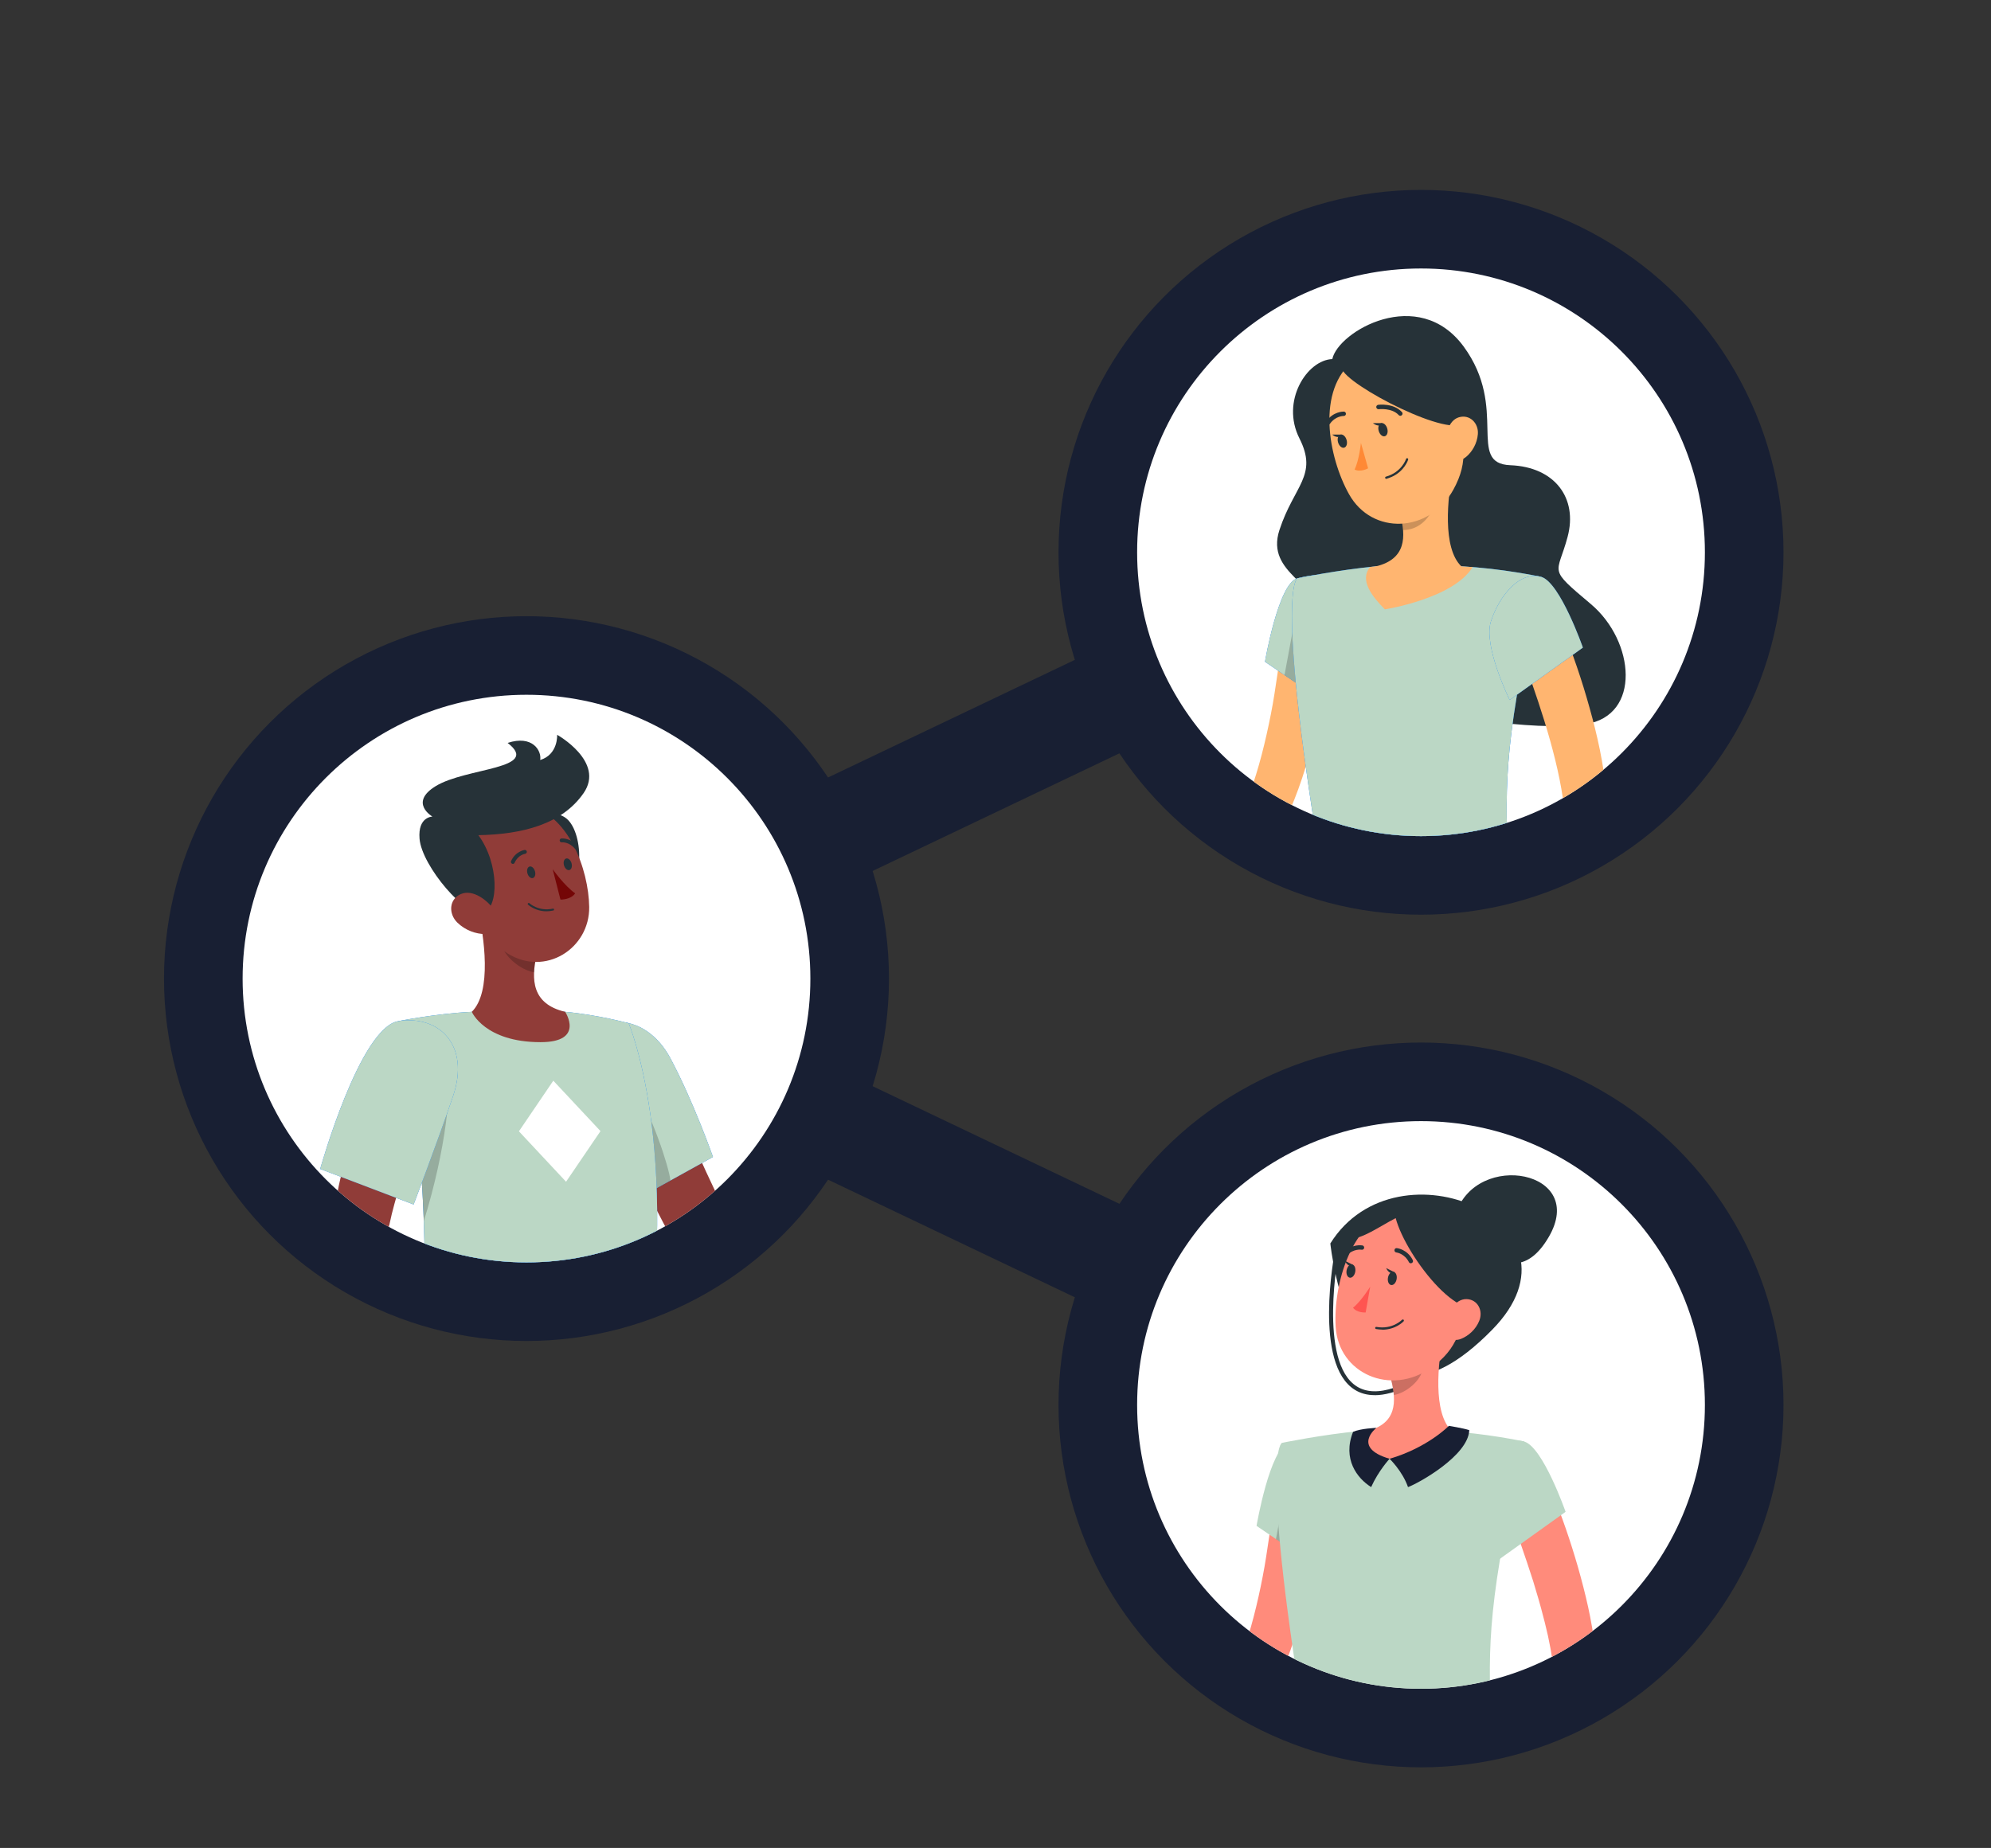
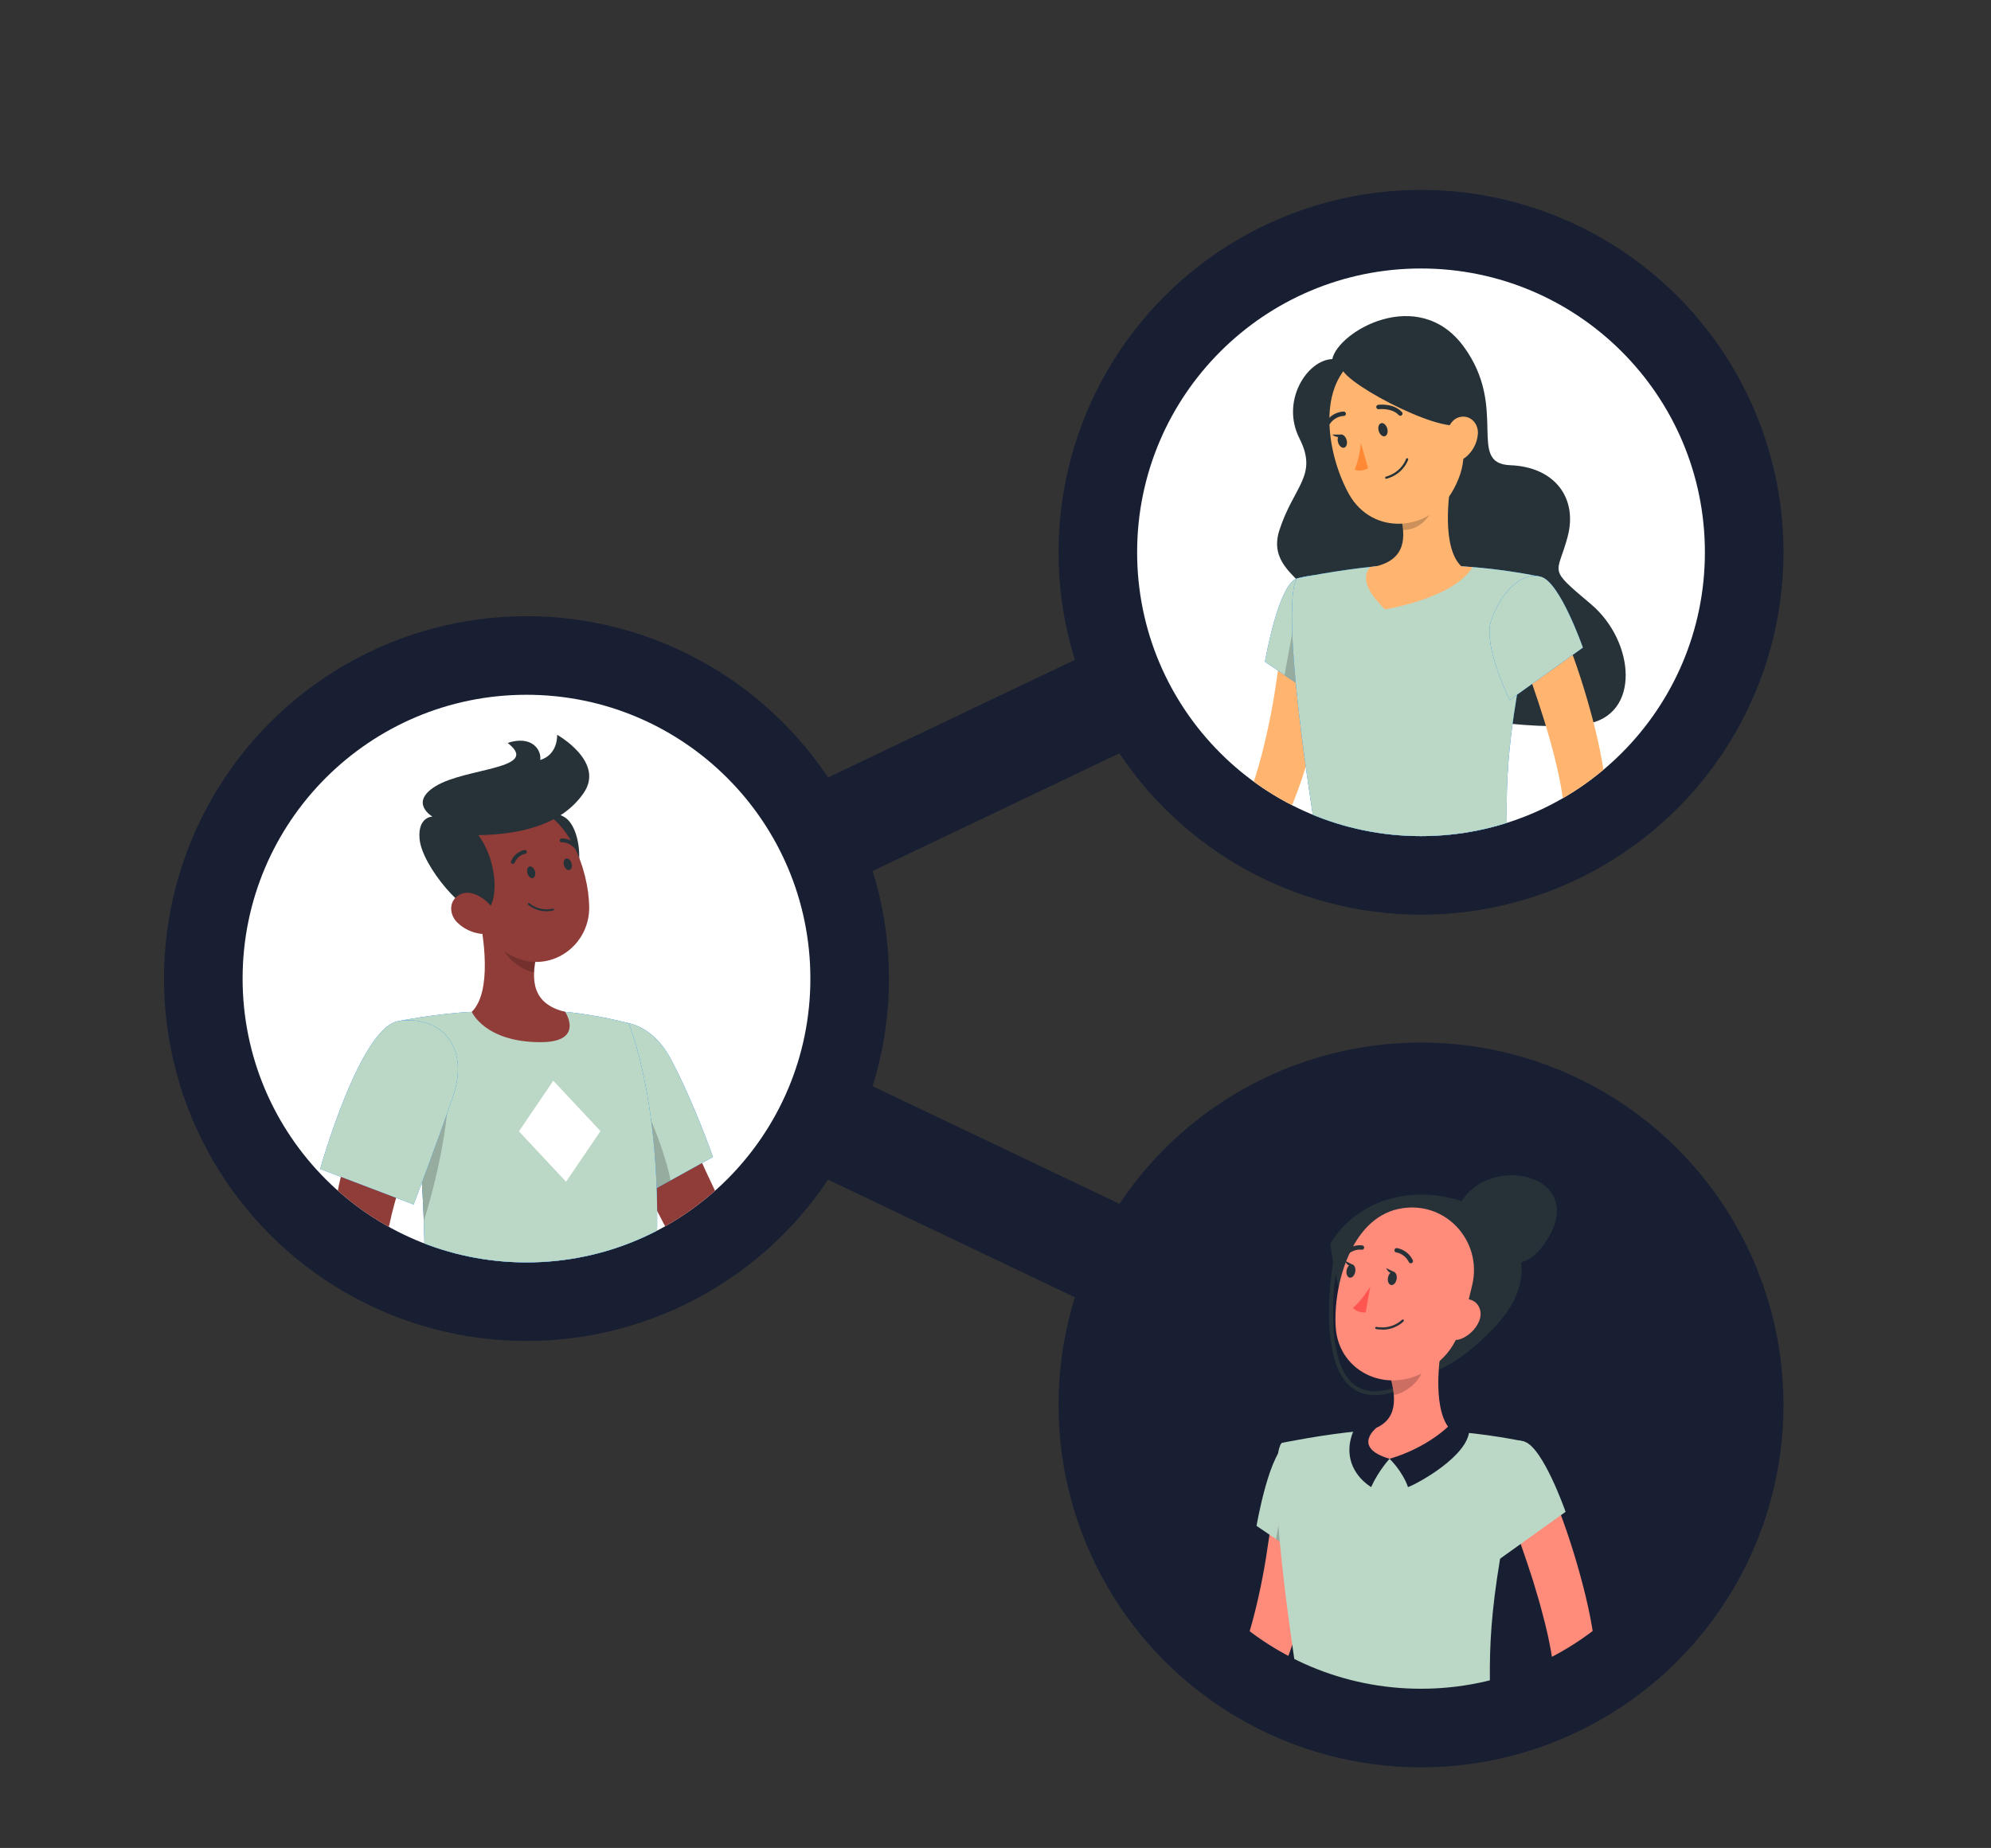
<svg xmlns="http://www.w3.org/2000/svg" id="Camada_2" data-name="Camada 2" viewBox="0 0 384.48 356.94">
  <rect x="0" y="0" width="384.48" height="356.94" fill="#333333" stroke="none" />
  <defs>
    <style>      .cls-1 {        fill: #903c38;      }      .cls-2 {        fill: #fff;      }      .cls-3 {        clip-path: url(#clippath-2);      }      .cls-4 {        opacity: .2;      }      .cls-5 {        fill: #ff8935;      }      .cls-6 {        clip-path: url(#clippath-1);      }      .cls-7 {        fill: #007cff;      }      .cls-8 {        fill: #bbd7c5;      }      .cls-9 {        fill: #740606;      }      .cls-10 {        fill: #ffb570;      }      .cls-11 {        clip-path: url(#clippath);      }      .cls-12 {        fill: #ff8b7b;      }      .cls-13 {        fill: none;      }      .cls-14 {        fill: #181f33;      }      .cls-15 {        fill: #ff5551;      }      .cls-16 {        fill: #263238;      }    </style>
    <clipPath id="clippath">
      <circle class="cls-13" cx="274.41" cy="106.68" r="54.82" />
    </clipPath>
    <clipPath id="clippath-1">
      <circle class="cls-13" cx="101.67" cy="189.02" r="54.82" />
    </clipPath>
    <clipPath id="clippath-2">
      <circle class="cls-13" cx="274.41" cy="271.37" r="54.82" />
    </clipPath>
  </defs>
  <g id="Camada_1-2" data-name="Camada 1">
    <rect class="cls-13" width="384.48" height="356.94" />
    <g>
      <path class="cls-14" d="M274.4,281.37c-1.44,0-2.91-.31-4.3-.98L97.36,198.05c-3.48-1.66-5.7-5.17-5.7-9.03s2.22-7.37,5.7-9.03l172.74-82.35c4.99-2.38,10.95-.26,13.33,4.72,2.38,4.99,.26,10.95-4.72,13.33L124.91,189.02l153.81,73.32c4.99,2.38,7.1,8.34,4.72,13.33-1.71,3.6-5.3,5.7-9.03,5.7Z" />
      <g>
        <g>
          <circle class="cls-14" cx="274.41" cy="106.68" r="70" />
          <circle class="cls-2" cx="274.41" cy="106.68" r="54.82" />
        </g>
        <g class="cls-11">
          <g>
            <path class="cls-16" d="M275.88,137.42s19.67,4.11,30.37,2.44c10.7-1.67,9.47-16,.97-23.17-8.5-7.17-6.5-5.5-4.5-13s-2.5-13.5-11.05-13.83c-8.55-.33-.28-11-9.02-22.92-8.74-11.92-24.26-2.92-25.37,2.42-4.88,.17-9.99,8.11-6.35,15.31,3.64,7.19-1.03,9.07-3.86,17.71s8.57,10.31,6.03,16.14-2.7,25.12,22.8,18.89Z" />
            <path class="cls-10" d="M256.79,122.6c-.17,3.03-.53,5.81-.93,8.69-.41,2.86-.94,5.69-1.56,8.52-.63,2.82-1.3,5.65-2.19,8.43-.85,2.79-1.85,5.57-3.03,8.29l-.92,2.04c-.13,.31-.38,.76-.57,1.14-.21,.4-.43,.74-.65,1.11-.88,1.42-1.86,2.63-2.84,3.79-1.97,2.31-4.08,4.33-6.23,6.26-4.36,3.81-8.84,7.24-13.67,10.35l-2.78-3.59c1.96-1.89,3.95-3.85,5.87-5.8,1.94-1.94,3.83-3.93,5.63-5.95,1.81-2,3.54-4.06,5.04-6.12,.75-1.03,1.42-2.08,1.95-3.07,.12-.24,.26-.49,.36-.72,.1-.25,.19-.41,.31-.75l.7-1.83c1.81-4.91,3.09-10.14,4.13-15.41,.53-2.64,.91-5.32,1.31-7.99,.39-2.65,.69-5.42,.92-7.96l9.14,.57Z" />
            <g>
              <path class="cls-7" d="M250.55,111.69c-3.69,.94-6.27,16.13-6.27,16.13l10.17,6.92s9.75-15.32,6.91-19.38c-2.96-4.23-5.42-5.04-10.81-3.66Z" />
              <path class="cls-8" d="M250.55,111.69c-3.69,.94-6.27,16.13-6.27,16.13l10.17,6.92s9.75-15.32,6.91-19.38c-2.96-4.23-5.42-5.04-10.81-3.66Z" />
            </g>
            <polygon class="cls-4" points="250.89 115.08 248.05 130.39 253.77 134.27 250.89 115.08" />
            <path class="cls-10" d="M223.1,176.35l-10.15,.73,6.06,6.8s5.61-1.28,6.59-4.87l-2.5-2.65Z" />
            <polygon class="cls-10" points="207.35 180.67 211.51 187.07 219.02 183.87 212.96 177.07 207.35 180.67" />
            <g>
              <path class="cls-7" d="M250.55,111.69s-4.27,1.5,4.28,54.05h36.37c-.61-14.8-.63-23.93,6.45-54.31,0,0-7.62-1.66-15.45-2.03-6.12-.3-11.14-.49-16.52,0-7.09,.65-15.14,2.29-15.14,2.29Z" />
              <path class="cls-8" d="M250.55,111.69s-4.27,1.5,4.28,54.05h36.37c-.61-14.8-.63-23.93,6.45-54.31,0,0-7.62-1.66-15.45-2.03-6.12-.3-11.14-.49-16.52,0-7.09,.65-15.14,2.29-15.14,2.29Z" />
            </g>
            <path class="cls-10" d="M280.57,90.8c-1.04,5.31-2.08,15.05,1.64,18.6,0,0-1.45,5.39-11.33,5.39-10.86,0-5.19-5.39-5.19-5.39,5.93-1.42,5.77-5.81,4.74-9.94l10.14-8.66Z" />
            <path class="cls-10" d="M282.2,109.4c-6.12-.3-11.13-.5-16.51,0-.36,.03-.72,.07-1.08,.1-2.23,2.59,.51,5.87,2.82,8.2,0,0,13.18-2.05,16.95-8.16-.72-.06-1.45-.1-2.18-.14Z" />
            <path class="cls-4" d="M276.44,94.33l-6,5.12c.25,.98,.44,1.97,.51,2.93,2.73,0,5.11-1.91,6.07-5.06,.35-1.14-.39-2.45-.58-3Z" />
            <path class="cls-10" d="M280.87,76.66c1.88,8.69,2.86,12.32-.21,17.92-4.63,8.42-15.71,8.83-20.15,.88-4-7.16-6.4-20.16,1-25.91,7.29-5.67,17.48-1.58,19.36,7.11Z" />
            <path class="cls-16" d="M267.89,82.77c.2,.7-.01,1.36-.47,1.49-.45,.13-.98-.33-1.18-1.03-.2-.7,.01-1.36,.47-1.49,.45-.13,.98,.33,1.18,1.03Z" />
            <path class="cls-16" d="M260.04,84.98c.2,.7-.01,1.36-.47,1.49-.45,.13-.98-.33-1.18-1.03-.2-.7,.01-1.36,.47-1.49,.45-.13,.98,.33,1.18,1.03Z" />
            <path class="cls-16" d="M259.07,83.94h-1.81s1.22,1.05,1.81,0Z" />
            <path class="cls-5" d="M262.81,85.55s-.34,3.33-1.23,5.14c1.16,.6,2.61-.23,2.61-.23l-1.38-4.9Z" />
            <path class="cls-16" d="M268.75,92.11c-.31,.14-.64,.26-1,.37-.11,.03-.23-.03-.26-.15-.03-.11,.03-.24,.15-.26,3.05-.87,3.88-3.39,3.88-3.42,.04-.11,.15-.17,.27-.14,.11,.03,.17,.15,.14,.27-.03,.1-.72,2.22-3.17,3.33Z" />
            <path class="cls-16" d="M259.21,70.65c-1.9,2.17,18.78,13.31,23,11.3,4.21-2.01,.42-13.13-4.91-15.55s-12.34-2.29-18.09,4.25Z" />
            <path class="cls-10" d="M285.39,83.84c-.14,1.84-1.11,3.44-2.27,4.41-1.75,1.46-3.55,.12-3.85-2.02-.26-1.92,.33-5,2.46-5.63,2.1-.62,3.82,1.14,3.66,3.24Z" />
            <path class="cls-16" d="M270.6,80.28c-.16,.07-.36,.04-.49-.1-1.33-1.45-3.84-1.14-3.86-1.14-.23,.03-.44-.13-.48-.37-.03-.23,.13-.44,.37-.48,.12-.02,2.97-.36,4.59,1.41,.16,.17,.15,.44-.03,.6-.03,.03-.07,.06-.11,.07Z" />
            <path class="cls-16" d="M256.65,82.02c-.13,.06-.29,.05-.42-.04-.19-.13-.24-.4-.11-.59,1.34-1.93,3.3-1.89,3.38-1.89,.23,0,.42,.2,.41,.44,0,.23-.2,.42-.44,.41-.08,0-1.6,0-2.66,1.53-.05,.06-.11,.11-.17,.14Z" />
            <path class="cls-10" d="M301.58,121c2.14,5.21,3.89,10.35,5.38,15.72,1.5,5.34,2.73,10.8,3.24,16.59,.06,.73,.08,1.47,.12,2.21l.03,.55c0,.19,.02,.34,.01,.63l-.02,.77-.07,.68c-.21,1.77-.62,3.19-1.05,4.6-.86,2.79-1.92,5.36-3.03,7.9-2.25,5.06-4.77,9.87-7.58,14.59l-4.1-1.95c1.74-5.03,3.51-10.11,5.08-15.12,.77-2.5,1.5-5.02,2.03-7.43,.25-1.19,.46-2.4,.49-3.31v-.33s0-.24,0-.24c0-.05-.02-.23-.04-.38l-.05-.45c-.07-.61-.12-1.2-.21-1.82-.72-4.91-2.05-9.95-3.57-14.94-1.54-4.96-3.31-10.01-5.15-14.81l8.48-3.46Z" />
            <g>
              <path class="cls-7" d="M297.65,111.43c3.64,1.11,8.02,13.66,8.02,13.66l-14.14,10.11s-5.16-10.47-3.62-15.18c1.59-4.91,5.58-9.84,9.74-8.58Z" />
              <path class="cls-8" d="M297.65,111.43c3.64,1.11,8.02,13.66,8.02,13.66l-14.14,10.11s-5.16-10.47-3.62-15.18c1.59-4.91,5.58-9.84,9.74-8.58Z" />
            </g>
-             <path class="cls-16" d="M266.93,81.72h-1.81s1.22,1.05,1.81,0Z" />
            <path class="cls-16" d="M291.75,163.61l.93,3.26c.13,.25-.17,.51-.59,.51h-37.43c-.33,0-.6-.16-.62-.37l-.33-3.26c-.02-.23,.26-.42,.62-.42h36.83c.27,0,.51,.11,.59,.27Z" />
            <g>
              <path class="cls-7" d="M286.8,167.73h.99c.2,0,.35-.1,.33-.23l-.46-4.23c-.01-.12-.19-.23-.38-.23h-.99c-.2,0-.35,.1-.33,.23l.46,4.23c.01,.12,.19,.23,.38,.23Z" />
              <path class="cls-7" d="M257.43,167.73h.99c.2,0,.35-.1,.33-.23l-.46-4.23c-.01-.12-.19-.23-.38-.23h-.99c-.2,0-.35,.1-.33,.23l.46,4.23c.01,.12,.19,.23,.38,.23Z" />
              <path class="cls-7" d="M272.12,167.73h.99c.2,0,.35-.1,.33-.23l-.46-4.23c-.01-.12-.19-.23-.38-.23h-.99c-.2,0-.35,.1-.33,.23l.46,4.23c.01,.12,.19,.23,.38,.23Z" />
            </g>
            <path class="cls-10" d="M294.67,182.44l-7,6.68,9.05,.98s3.3-4.71,1.62-8.03l-3.68,.37Z" />
            <polygon class="cls-10" points="286.59 196.57 294.22 196.99 296.73 190.11 287.68 189.12 286.59 196.57" />
          </g>
        </g>
      </g>
      <g>
        <g>
          <circle class="cls-14" cx="101.67" cy="189.02" r="70" />
          <circle class="cls-2" cx="101.67" cy="189.02" r="54.82" />
        </g>
        <g class="cls-6">
          <g>
            <path class="cls-1" d="M126.4,203.89c2.58,5.97,5.24,12.03,7.93,17.99,1.34,2.99,2.71,5.96,4.11,8.9,1.38,2.95,2.82,5.84,4.3,8.68,.75,1.39,1.48,2.83,2.27,4.14l.58,1,.29,.5s-.08-.08-.1-.1c-.13-.08-.04,.08,.26,.25,.6,.4,1.83,.81,3.14,1.06,1.33,.26,2.81,.44,4.32,.55,3.03,.21,6.22,.21,9.44,.11l4.85-.2,4.84-.32,1.25,5.82c-6.6,2.11-13.19,3.62-20.4,4.08-1.81,.1-3.66,.13-5.62-.05-1.96-.2-4.03-.48-6.44-1.52-1.19-.55-2.52-1.32-3.74-2.65-.3-.32-.59-.7-.86-1.08l-.37-.56-.74-1.11c-1.01-1.48-1.86-2.96-2.78-4.44-3.47-5.94-6.57-11.94-9.48-18.01-2.9-6.09-5.61-12.17-8.16-18.46l11.1-4.59Z" />
            <g>
              <path class="cls-7" d="M112.18,203.06c-2.43,7.09,11.83,27.98,11.83,27.98l13.67-7.57s-3.72-10.62-8.21-19.04c-4.82-9.03-14.63-9.16-17.3-1.37Z" />
              <path class="cls-8" d="M112.18,203.06c-2.43,7.09,11.83,27.98,11.83,27.98l13.67-7.57s-3.72-10.62-8.21-19.04c-4.82-9.03-14.63-9.16-17.3-1.37Z" />
            </g>
            <path class="cls-4" d="M111.97,203.96c3.06-1.47,6.59-.24,10.29,5.62,3.66,5.8,6.87,15.65,7.21,18.44l-5.46,3.02s-13.17-19.29-12.04-27.08Z" />
            <path class="cls-1" d="M170.89,246.82l7.29-2.88,1.78,7.46s-8.31,2.48-9.59,.09l.52-4.67Z" />
            <polygon class="cls-1" points="184.34 245.44 186.48 249.54 179.96 251.4 178.18 243.94 184.34 245.44" />
            <g>
              <path class="cls-7" d="M121.4,197.64s10.19,23.94,2.85,68.52h-42.4c-.52-6.51,2.47-38.26-4.87-68.93,0,0,7.22-1.46,14.13-1.79,5.41-.26,13.25-.43,18.02,0,6.3,.57,12.27,2.2,12.27,2.2Z" />
              <path class="cls-8" d="M121.4,197.64s10.19,23.94,2.85,68.52h-42.4c-.52-6.51,2.47-38.26-4.87-68.93,0,0,7.22-1.46,14.13-1.79,5.41-.26,13.25-.43,18.02,0,6.3,.57,12.27,2.2,12.27,2.2Z" />
            </g>
            <polygon class="cls-2" points="109.31 228.26 100.21 218.52 106.85 208.74 115.96 218.48 109.31 228.26" />
            <path class="cls-4" d="M86.45,204.8c.88,5.05-.29,17.12-4.61,31.08-.39-10.74-1.47-23.19-4.16-35.6v-.06c2.78-.29,7.94-.15,8.78,4.58Z" />
            <path class="cls-1" d="M92.19,175.14c1.34,5.8,2.84,16.43-1.08,20.3,0,0,2.48,5.85,13.26,5.86,8.64,.01,4.77-5.86,4.77-5.86-6.52-1.54-6.52-6.34-5.55-10.85l-11.39-9.45Z" />
            <path class="cls-4" d="M96.83,179l6.74,5.59c-.23,1.07-.41,2.15-.44,3.2-2.48-.36-5.97-3.07-6.32-5.66-.18-1.29-.16-2.53,.02-3.13Z" />
            <path class="cls-16" d="M109.1,157.89c3.6,2.33,4.12,13.54-1.15,15.14s-5.67-19.55,1.15-15.14Z" />
            <path class="cls-1" d="M89.66,169.07c2.42,7.51,3.45,12.01,8.32,15.07,7.33,4.6,15.91-.96,15.8-8.96-.1-7.2-4.03-18.27-12.32-19.66-8.16-1.37-14.22,6.03-11.8,13.54Z" />
            <path class="cls-16" d="M92.38,161.32c4.01,5.42,4.02,14.06,.88,15.04-3.15,.99-11.79-9.02-12.24-14.34-.36-4.29,2.49-4.29,2.49-4.29,0,0-4.6-2.67,.62-5.88,5.89-3.61,20.47-3.27,13.9-8.35,4.75-1.57,6.59,1.46,6.29,3.3,3.5-1.07,3.27-4.87,3.27-4.87,0,0,9.3,5.2,5.11,11.26-4.19,6.06-11.9,7.97-20.33,8.13Z" />
            <path class="cls-1" d="M88.33,178.21c1.54,1.51,3.61,2.21,5.37,2.21,2.64,0,3.17-2.5,1.78-4.59-1.26-1.88-4.14-4.15-6.48-3.14-2.3,.99-2.43,3.8-.67,5.53Z" />
            <path class="cls-16" d="M101.84,168.65c.16,.62,.62,1.05,1.03,.96,.41-.09,.61-.66,.45-1.28-.16-.62-.62-1.05-1.03-.96-.41,.09-.61,.66-.45,1.28Z" />
            <path class="cls-16" d="M108.9,167.1c.16,.62,.62,1.05,1.03,.96s.61-.66,.45-1.28c-.16-.62-.62-1.05-1.03-.96-.41,.09-.61,.66-.45,1.28Z" />
-             <path class="cls-9" d="M106.73,167.9s2.33,3.27,4.34,4.65c-.84,1.27-2.84,1.21-2.84,1.21l-1.5-5.86Z" />
            <path class="cls-16" d="M105.53,176.02c-2.17,0-3.49-1.22-3.56-1.28-.08-.07-.08-.19,0-.27,.07-.07,.19-.08,.27,0,.02,.02,1.8,1.64,4.53,1.04,.1-.02,.2,.04,.22,.14,.02,.1-.04,.2-.14,.22-.46,.1-.9,.15-1.31,.15Z" />
            <path class="cls-16" d="M99.04,166.86c-.05,0-.1,0-.15-.03-.19-.08-.28-.3-.2-.49,.82-1.88,2.54-2.15,2.61-2.17,.2-.03,.4,.11,.43,.32,.03,.2-.11,.39-.32,.43h0c-.06,0-1.39,.23-2.03,1.72-.06,.14-.2,.23-.34,.23Z" />
            <path class="cls-16" d="M111.28,164.03c-.11,0-.21-.05-.29-.13-1.08-1.3-2.45-1.21-2.5-1.2-.22,.02-.39-.14-.41-.34-.02-.21,.13-.39,.34-.41,.07,0,1.8-.14,3.15,1.47,.13,.16,.11,.4-.05,.53-.07,.06-.16,.09-.24,.09Z" />
            <path class="cls-1" d="M85.35,208.66l-1.63,3.54c-.55,1.21-1.08,2.44-1.59,3.67-1.05,2.45-2.03,4.93-2.96,7.41-.91,2.49-1.79,4.97-2.5,7.47-.38,1.25-.68,2.49-1.01,3.73l-.42,1.86-.05,.23-.03,.12s0,0,0,0c0-.02-.02-.04-.02-.04-.02-.01-.02,.03-.03,.11-.02,.31,.23,1.19,.68,2.08,.45,.91,1.08,1.89,1.79,2.87,1.42,1.98,3.15,3.94,4.97,5.87,3.66,3.82,7.72,7.6,11.78,11.17l-3.32,4.94c-5.11-2.77-9.89-5.84-14.47-9.52-2.29-1.84-4.51-3.83-6.64-6.16-1.05-1.18-2.08-2.45-3.03-3.95-.94-1.51-1.89-3.21-2.34-5.66-.1-.62-.18-1.27-.17-1.98,0-.35,.02-.71,.06-1.08l.05-.41,.04-.28,.31-2.26c.25-1.48,.49-2.98,.84-4.42,.63-2.91,1.41-5.76,2.32-8.54,.89-2.79,1.9-5.52,3-8.21,.57-1.34,1.14-2.67,1.75-4,.6-1.35,1.21-2.6,1.96-4.02l10.7,5.47Z" />
            <g>
              <path class="cls-7" d="M76.98,197.23c-7.46,1.09-15.15,28.56-15.15,28.56l18.04,6.86s4.53-11.81,7.64-20.99c3.25-9.62-2.52-15.61-10.52-14.44Z" />
              <path class="cls-8" d="M76.98,197.23c-7.46,1.09-15.15,28.56-15.15,28.56l18.04,6.86s4.53-11.81,7.64-20.99c3.25-9.62-2.52-15.61-10.52-14.44Z" />
            </g>
            <path class="cls-1" d="M93.12,258.09l6.97,3.32-4.89,6.68s-6.05-2.91-4.94-6.47l2.85-3.53Z" />
            <polygon class="cls-1" points="103.88 266.67 98.95 271.37 95.2 268.09 100.09 261.42 103.88 266.67" />
          </g>
        </g>
      </g>
      <g>
        <g>
          <circle class="cls-14" cx="274.41" cy="271.37" r="70" />
-           <circle class="cls-2" cx="274.41" cy="271.37" r="54.82" />
        </g>
        <g class="cls-3">
          <g>
            <path class="cls-12" d="M255.08,289.55c-.17,2.96-.51,5.68-.9,8.49-.39,2.79-.91,5.56-1.51,8.32-1.17,5.52-2.78,11-5,16.35l-.89,1.99-.22,.5-.11,.25c-.04,.08-.07,.15-.15,.32-.28,.57-.65,1.17-1.17,1.75-.52,.58-1.17,1.14-1.94,1.53-.75,.39-1.58,.65-2.32,.73-1.5,.18-2.67-.09-3.66-.38-1.93-.63-3.31-1.5-4.61-2.39-1.28-.9-2.42-1.85-3.51-2.83-4.28-3.96-7.83-8.19-11.1-12.8l3.44-2.91c1.92,1.81,3.93,3.63,5.94,5.37,1.99,1.75,4.06,3.41,6.13,4.89,1.03,.74,2.08,1.43,3.1,1.99,1,.57,2.04,1.02,2.73,1.15,.32,.06,.53,.02,.38,0-.14-.04-.64,.19-.76,.34-.07,.07-.08,.08-.07,.03l.31-.82,.68-1.78c1.69-4.84,2.97-9.92,3.96-15.08,.51-2.58,.88-5.2,1.27-7.8,.37-2.59,.67-5.29,.9-7.77l9.08,.57Z" />
            <path class="cls-8" d="M248.89,278.7c-3.67,.93-6.24,16.03-6.24,16.03l10.11,6.88s9.69-15.23,6.87-19.26c-2.94-4.2-5.39-5.01-10.75-3.64Z" />
            <polygon class="cls-4" points="249.22 282.08 246.4 297.29 252.08 301.15 249.22 282.08" />
            <path class="cls-12" d="M221.53,307.91l-4.81-7.6-2.73,8.63s3.94,4.14,7.51,3.15l.03-4.19Z" />
            <polygon class="cls-12" points="209.67 297.8 207.78 305.15 213.99 308.94 216.72 300.31 209.67 297.8" />
            <path class="cls-8" d="M247.55,278.7s-4.24,1.49,4.25,53.72h36.15c-.61-14.71-.62-23.79,6.41-53.98,0,0-7.57-1.65-15.35-2.02-6.08-.29-11.07-.49-16.42,0-7.05,.64-15.05,2.28-15.05,2.28Z" />
            <path class="cls-16" d="M256.9,240.18c12.94-20.72,51.27-3.74,31.26,16.66-26.74,27.25-31.26-16.66-31.26-16.66Z" />
            <path class="cls-16" d="M265.46,269.48c-1.44,0-2.71-.34-3.81-1.02-8.04-4.96-4.01-26.06-3.84-26.96,.04-.2,.24-.34,.44-.3,.2,.04,.34,.24,.3,.44-.04,.21-4.1,21.48,3.5,26.18,3.68,2.27,9.57,.31,17.52-5.82,.17-.13,.4-.1,.53,.07,.13,.16,.1,.4-.07,.53-5.94,4.58-10.82,6.89-14.56,6.89Z" />
            <path class="cls-16" d="M281.17,234.32c4.04-12.09,25.43-8.23,17.89,4.64-7.98,13.62-17.89-4.64-17.89-4.64Z" />
            <path class="cls-12" d="M278.72,257.94c-1.04,5.28-2.07,14.96,1.63,18.48,0,0-1.44,5.36-11.26,5.36-10.79,0-5.16-5.36-5.16-5.36,5.89-1.41,5.74-5.78,4.71-9.88l10.08-8.6Z" />
            <path class="cls-14" d="M268.34,281.77s2.47,2.36,3.56,5.47c1.89-.67,11.64-6.03,11.83-11-1.19-.39-3.94-.83-3.94-.83,0,0-4.06,4.19-11.44,6.36Z" />
            <path class="cls-14" d="M268.34,281.77s-2.15,2.32-3.56,5.47c-2.7-1.69-5.57-5.42-3.49-10.67,1.48-.66,4.5-.77,4.5-.77,0,0-4.84,3.8,2.55,5.97Z" />
            <path class="cls-4" d="M274.62,261.45l-5.96,5.09c.25,.97,.44,1.96,.51,2.91,2.25-.33,5.34-2.8,5.58-5.15,.12-1.17,.07-2.3-.12-2.85Z" />
            <path class="cls-12" d="M284.29,248.25c-2.07,8.59-2.76,12.27-7.94,15.95-7.78,5.53-17.88,1.11-18.42-7.92-.48-8.13,2.99-20.81,12.1-22.76,8.98-1.92,16.33,6.15,14.26,14.73Z" />
            <path class="cls-16" d="M269.7,247.08c-.13,.71-.6,1.21-1.06,1.13-.46-.08-.74-.72-.61-1.43,.13-.71,.6-1.21,1.06-1.13,.46,.08,.74,.72,.61,1.43Z" />
            <path class="cls-16" d="M261.71,245.66c-.13,.71-.6,1.21-1.06,1.13-.46-.08-.74-.72-.61-1.43,.13-.71,.6-1.21,1.06-1.13,.46,.08,.74,.72,.61,1.43Z" />
            <path class="cls-16" d="M261.3,244.31l-1.61-.79s.64,1.48,1.61,.79Z" />
            <path class="cls-15" d="M264.6,248.52s-1.74,2.83-3.32,4.07c.78,1.04,2.44,.92,2.44,.92l.88-4.99Z" />
            <path class="cls-16" d="M266.92,256.84c2.59,0,4.06-1.54,4.13-1.62,.08-.08,.07-.22,0-.3-.08-.08-.22-.07-.3,0-.02,.02-1.86,1.93-4.95,1.38-.12-.02-.22,.06-.24,.17-.02,.11,.06,.22,.17,.24,.42,.07,.83,.11,1.2,.11Z" />
-             <path class="cls-16" d="M287.8,250.81c-4.43,7.37-16.31-8.05-18.28-15.52-2.92,1.45-8.9,5.7-9.03,2.94s10.09-7.54,15.54-6.7c5.45,.85,14.82,14.19,11.77,19.27Z" />
            <path class="cls-12" d="M285.66,255.12c-.69,1.7-2.1,2.92-3.5,3.48-2.1,.85-3.4-.97-3.02-3.09,.34-1.9,1.84-4.63,4.05-4.58,2.18,.05,3.26,2.25,2.47,4.18Z" />
            <path class="cls-16" d="M272.45,244.01c.06,0,.13-.02,.19-.05,.21-.11,.29-.36,.18-.57-1.06-2.08-2.99-2.3-3.08-2.31-.23-.03-.44,.14-.46,.38-.02,.23,.14,.44,.37,.46h0c.06,0,1.57,.2,2.42,1.86,.07,.15,.22,.23,.38,.23Z" />
            <path class="cls-16" d="M259.8,242.61c.11,0,.22-.04,.3-.13,1.3-1.36,2.83-1.09,2.84-1.09,.23,.04,.45-.11,.49-.34,.04-.23-.11-.45-.34-.49-.08-.01-2-.35-3.61,1.33-.16,.17-.15,.44,.01,.6,.08,.08,.19,.12,.29,.12Z" />
            <path class="cls-16" d="M289.83,330.31l.92,3.24c.13,.25-.17,.51-.59,.51h-37.21c-.33,0-.6-.16-.62-.36l-.33-3.24c-.02-.22,.26-.41,.62-.41h36.61c.27,0,.51,.11,.59,.27Z" />
            <path class="cls-7" d="M284.92,334.4h.98c.2,0,.34-.1,.33-.22l-.46-4.2c-.01-.12-.18-.22-.38-.22h-.98c-.2,0-.34,.1-.33,.22l.46,4.2c.01,.12,.18,.22,.38,.22Z" />
-             <path class="cls-7" d="M255.72,334.4h.98c.2,0,.34-.1,.33-.22l-.46-4.2c-.01-.12-.18-.22-.38-.22h-.98c-.2,0-.34,.1-.33,.22l.46,4.2c.01,.12,.18,.22,.38,.22Z" />
+             <path class="cls-7" d="M255.72,334.4h.98c.2,0,.34-.1,.33-.22l-.46-4.2c-.01-.12-.18-.22-.38-.22c-.2,0-.34,.1-.33,.22l.46,4.2c.01,.12,.18,.22,.38,.22Z" />
            <path class="cls-7" d="M270.32,334.4h.98c.2,0,.34-.1,.33-.22l-.46-4.2c-.01-.12-.18-.22-.38-.22h-.98c-.2,0-.34,.1-.33,.22l.46,4.2c.01,.12,.18,.22,.38,.22Z" />
            <path class="cls-16" d="M269.29,245.73l-1.61-.79s.64,1.48,1.61,.79Z" />
            <path class="cls-12" d="M299.61,287.96c2.02,4.92,3.68,9.77,5.13,14.81,1.42,5.04,2.67,10.15,3.27,15.56l.2,2.04,.1,2.09,.02,.52v.13s0,.21,0,.21l-.02,.56c-.06,.74-.23,1.44-.46,2.07-.48,1.23-1.15,2.14-1.8,2.84-1.33,1.41-2.65,2.25-3.93,3.01-1.29,.74-2.58,1.31-3.85,1.83-5.12,2.01-10.17,3.13-15.41,3.86l-1.04-4.39c4.6-1.76,9.3-3.67,13.41-5.92,1.02-.56,1.99-1.17,2.85-1.78,.85-.6,1.6-1.28,1.95-1.79,.18-.25,.22-.42,.18-.38-.03,.02-.06,.1-.08,.21,0,.03-.01,.06-.01,.08v.02s0-.05,0-.05v-.11s-.06-.43-.06-.43l-.18-1.71-.28-1.74c-.17-1.16-.45-2.34-.67-3.51-.29-1.18-.53-2.35-.86-3.53-.59-2.36-1.29-4.72-2.01-7.08-1.5-4.68-3.15-9.44-4.89-13.96l8.42-3.44Z" />
            <path class="cls-8" d="M294.36,278.45c3.62,1.1,7.97,13.57,7.97,13.57l-14.05,10.05s-5.12-10.41-3.6-15.09c1.58-4.88,5.55-9.78,9.68-8.53Z" />
            <path class="cls-12" d="M282.4,332.67l-9.6-.6,5.39,7.27s5.66-.77,6.96-4.24l-2.75-2.44Z" />
-             <polygon class="cls-12" points="266.64 336.31 271.48 342.15 278.2 339.34 272.81 332.07 266.64 336.31" />
          </g>
        </g>
      </g>
    </g>
  </g>
</svg>